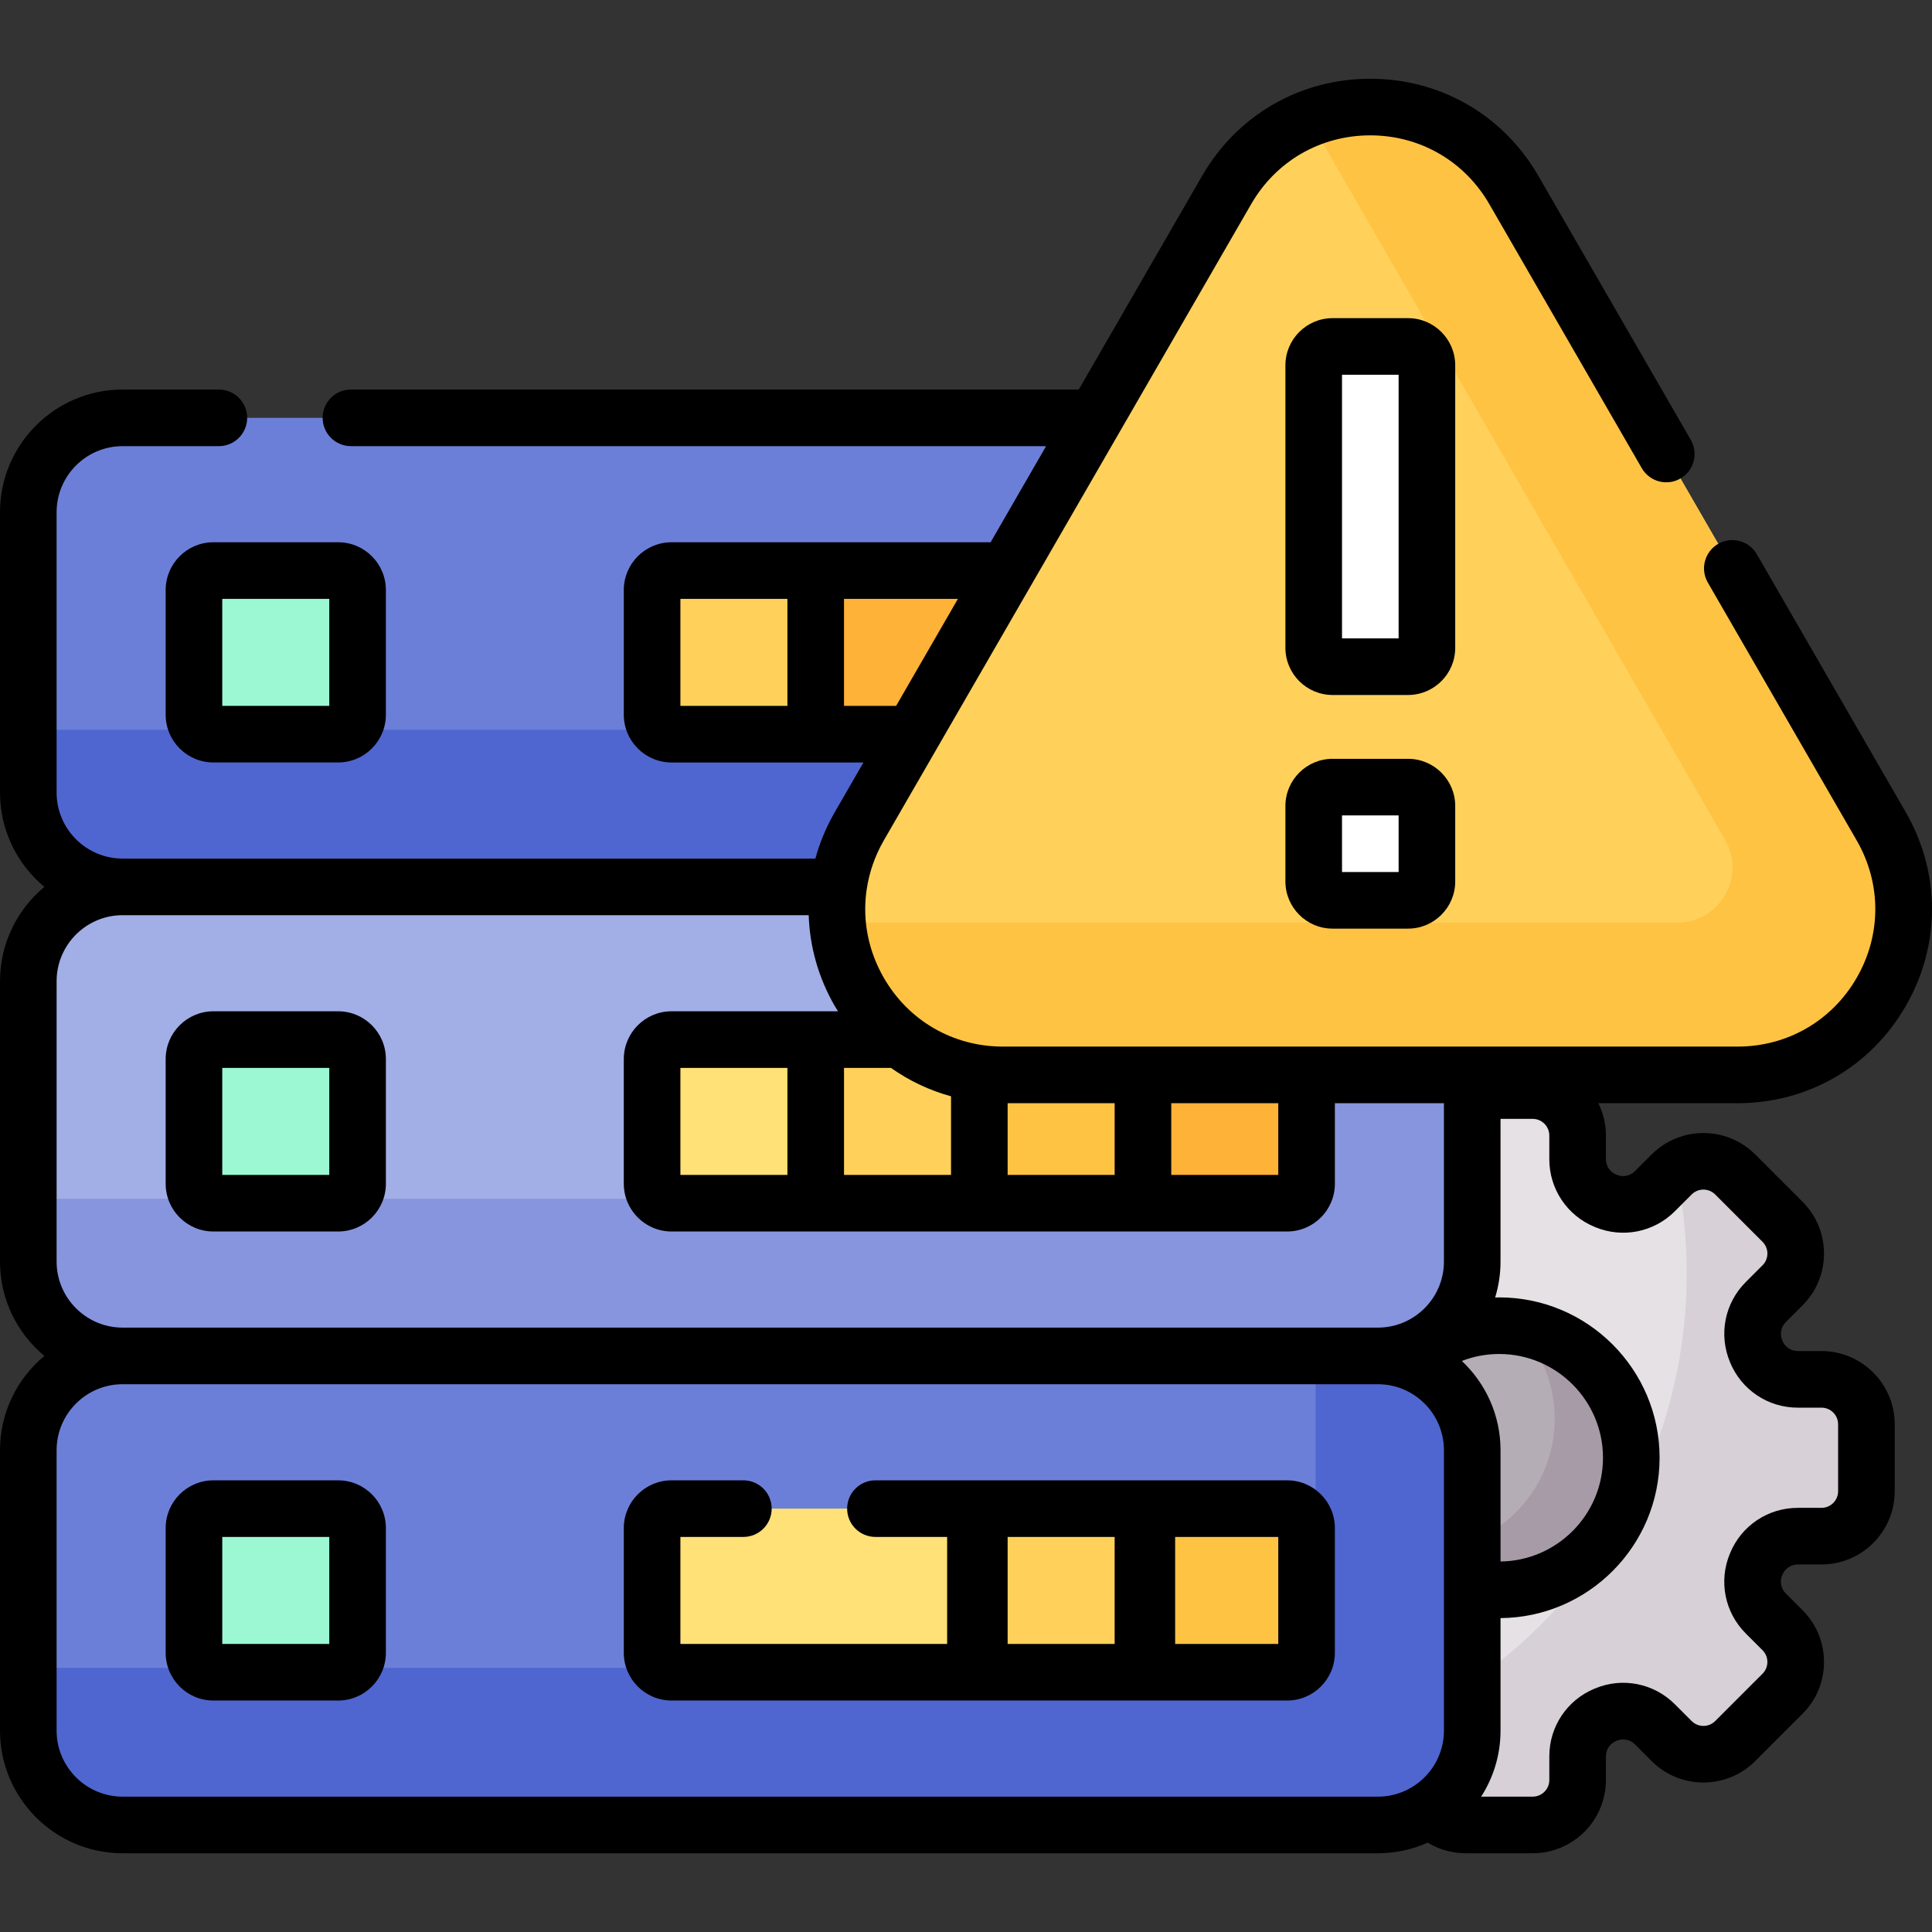
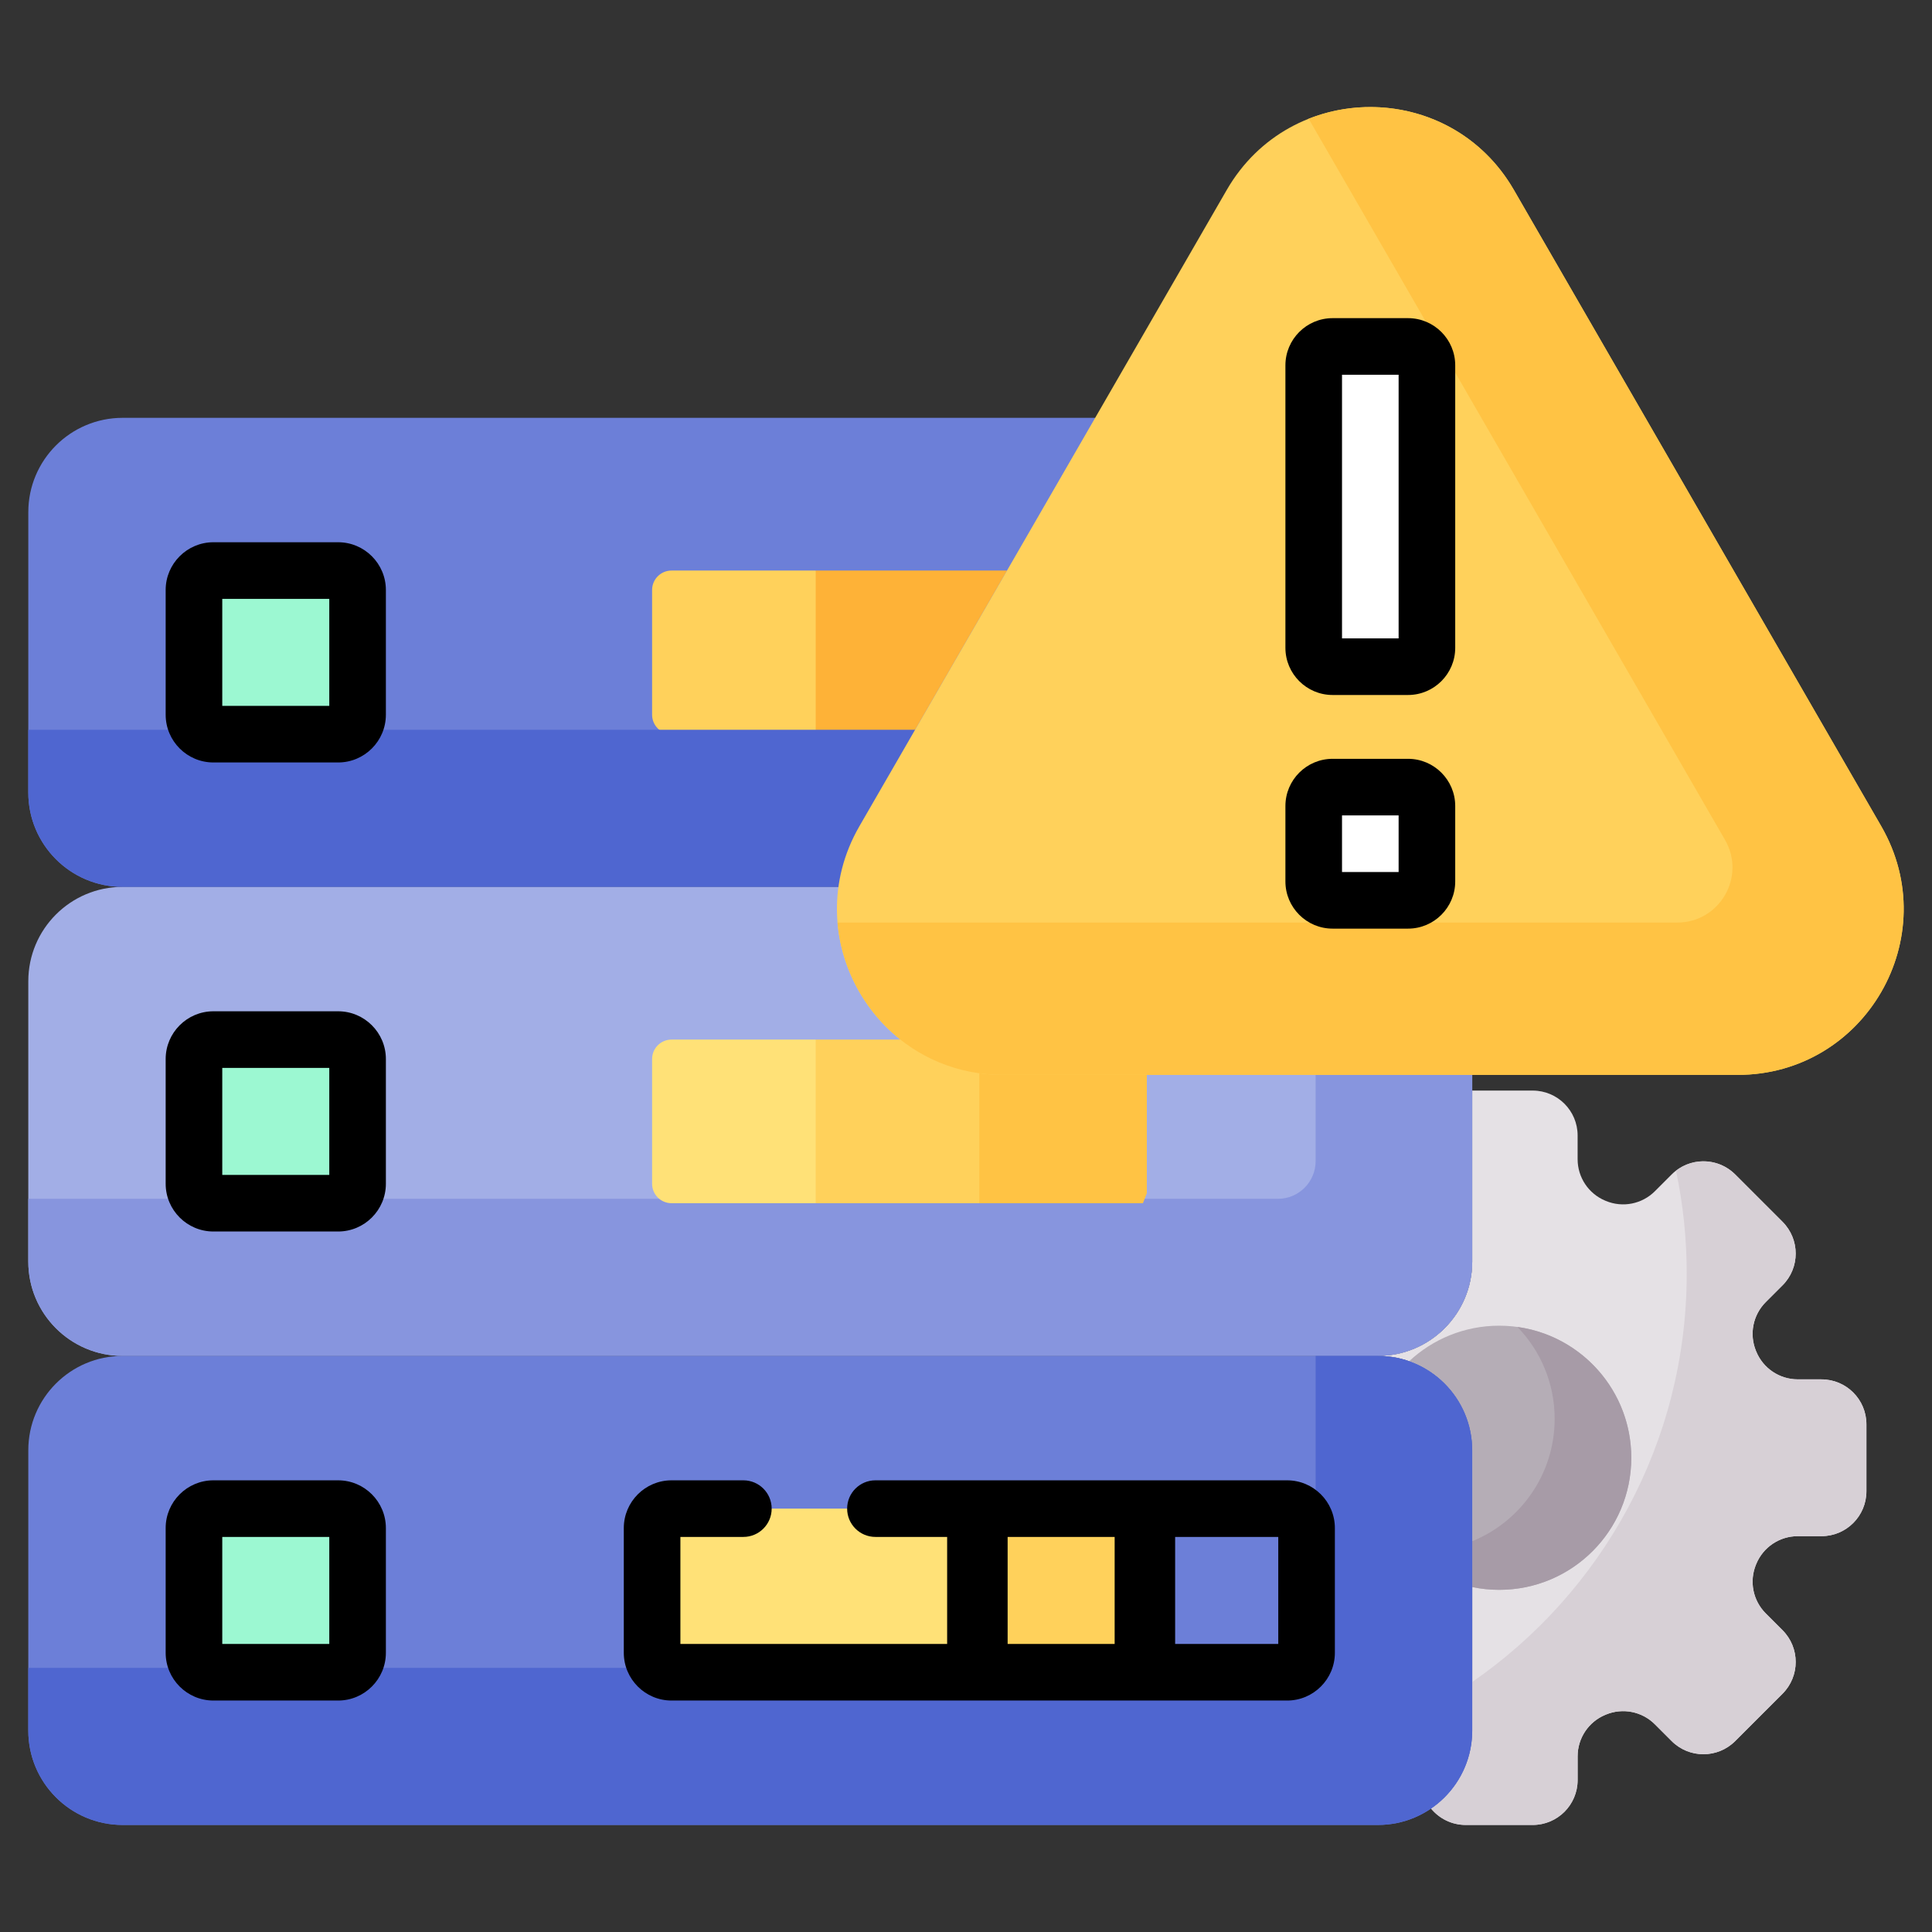
<svg xmlns="http://www.w3.org/2000/svg" id="Capa_1" enable-background="new 0 0 512 512" viewBox="0 0 512 512">
  <rect x="0" y="0" width="512" height="512" fill="#333333" stroke="none" />
  <g>
    <g>
      <g>
        <g>
          <path d="m482.712 365.544h-6.29c-4.816 0-9.155-2.902-10.993-7.354-.02-.049-.04-.097-.061-.146-1.848-4.447-.832-9.568 2.573-12.973l4.447-4.447c4.65-4.65 4.65-12.189 0-16.839l-12.544-12.544c-4.65-4.65-12.189-4.65-16.839 0l-4.447 4.447c-3.405 3.405-8.525 4.421-12.972 2.574-.049-.02-.097-.04-.146-.06-4.452-1.838-7.354-6.177-7.354-10.993v-6.29c0-6.576-5.331-11.907-11.907-11.907h-16.024v45.319c0 13.807-11.193 25-25 25 13.807 0 25 11.193 25 25v74.3c0 8.582-4.326 16.152-10.914 20.654 2.184 2.654 5.493 4.346 9.198 4.346h17.74c6.576 0 11.907-5.331 11.907-11.907v-6.29c0-4.816 2.903-9.155 7.354-10.993.049-.02.097-.04.146-.06 4.448-1.848 9.567-.832 12.973 2.573l4.447 4.447c4.65 4.65 12.189 4.65 16.839 0l12.544-12.544c4.65-4.65 4.65-12.189 0-16.839l-4.448-4.448c-3.405-3.405-4.421-8.526-2.573-12.973.021-.049.041-.097.061-.146 1.838-4.451 6.177-7.354 10.993-7.354h6.29c6.576 0 11.907-5.331 11.907-11.907v-17.74c0-6.575-5.331-11.906-11.907-11.906z" fill="#e5e1e5" />
          <path d="m482.712 365.544h-6.29c-4.816 0-9.155-2.902-10.993-7.354-.02-.049-.04-.097-.061-.146-1.848-4.447-.832-9.568 2.573-12.973l4.447-4.447c4.65-4.65 4.65-12.189 0-16.839l-12.544-12.544c-4.283-4.283-11.013-4.611-15.683-1.003 1.855 8.796 2.837 17.914 2.837 27.262 0 44.893-22.509 84.513-56.844 108.239v12.892c0 8.582-4.326 16.152-10.914 20.654 2.184 2.654 5.493 4.346 9.198 4.346h17.74c6.576 0 11.907-5.331 11.907-11.907v-6.29c0-4.816 2.903-9.155 7.354-10.993.049-.02.097-.04.146-.06 4.448-1.848 9.567-.832 12.973 2.573l4.447 4.447c4.65 4.65 12.189 4.65 16.839 0l12.544-12.544c4.65-4.65 4.65-12.189 0-16.839l-4.448-4.448c-3.405-3.405-4.421-8.526-2.573-12.973.021-.049.041-.097.061-.146 1.838-4.451 6.177-7.354 10.993-7.354h6.29c6.576 0 11.907-5.331 11.907-11.907v-17.74c.001-6.575-5.33-11.906-11.906-11.906z" fill="#d7d0d6" />
          <path d="m397.31 351.322c-9.231 0-17.622 3.58-23.876 9.419 9.738 3.417 16.722 12.686 16.722 23.591v36.256c2.31.48 4.702.734 7.153.734 19.33 0 35-15.67 35-35 .001-19.331-15.67-35-34.999-35z" fill="#b5adb6" />
          <path d="m402.139 351.661c6.1 6.299 9.861 14.878 9.861 24.339 0 14.675-9.036 27.233-21.844 32.434v12.154c2.309.48 4.701.734 7.153.734 19.33 0 35-15.67 35-35 .001-17.691-13.127-32.307-30.17-34.661z" fill="#a79ba7" />
        </g>
        <g>
          <g>
            <g>
              <path d="m365.156 235.031h-332.656c-13.807 0-25-11.193-25-25v-74.3c0-13.807 11.193-25 25-25h332.656c13.807 0 25 11.193 25 25v74.3c0 13.807-11.193 25-25 25z" fill="#6c7fd8" />
              <path d="m266.867 151.201h-50.695l-1.031 2.12v39.354l1.031 1.886h25.661z" fill="#feb237" />
              <path d="m51.402 189.406v-33.049c0-2.847 2.308-5.156 5.156-5.156h33.049c2.847 0 5.156 2.308 5.156 5.156v33.049c0 2.847-2.308 5.156-5.156 5.156h-33.049c-2.847-.001-5.156-2.309-5.156-5.156z" fill="#9cf8d2" />
              <path d="m177.967 151.201h38.205v43.36h-38.205c-2.847 0-5.156-2.308-5.156-5.156v-33.049c.001-2.847 2.309-5.155 5.156-5.155z" fill="#ffd15b" />
            </g>
            <g>
              <path d="m365.156 359.331h-332.656c-13.807 0-25-11.193-25-25v-74.3c0-13.807 11.193-25 25-25h332.656c13.807 0 25 11.193 25 25v74.3c0 13.807-11.193 25-25 25z" fill="#a2aee6" />
              <path d="m365.156 235.031h-16.5v72.669c0 5.523-4.477 10-10 10h-331.156v16.631c0 13.807 11.193 25 25 25h332.656c13.807 0 25-11.193 25-25v-74.3c0-13.807-11.193-25-25-25z" fill="#8795de" />
              <path d="m365.156 110.731h-16.5v72.669c0 5.523-4.477 10-10 10h-331.156v16.631c0 13.807 11.193 25 25 25h332.656c13.807 0 25-11.193 25-25v-74.3c0-13.807-11.193-25-25-25z" fill="#4f66d0" />
              <path d="m303.924 277.626-1.031-2.125h-43.36l-1.031 2.058v39.372l1.031 1.93h43.36l1.031-2.652z" fill="#ffc344" />
              <path d="m216.172 275.501-1.031 1.972v39.354l1.031 2.034h43.361v-43.36z" fill="#ffd15b" />
              <path d="m51.402 313.706v-33.049c0-2.847 2.308-5.156 5.156-5.156h33.049c2.847 0 5.156 2.308 5.156 5.156v33.049c0 2.847-2.308 5.156-5.156 5.156h-33.049c-2.847-.001-5.156-2.309-5.156-5.156z" fill="#9cf8d2" />
              <path d="m177.967 275.501h38.205v43.36h-38.205c-2.847 0-5.156-2.308-5.156-5.156v-33.049c.001-2.847 2.309-5.155 5.156-5.155z" fill="#ffe177" />
-               <path d="m302.893 275.501h38.205c2.847 0 5.156 2.308 5.156 5.156v33.049c0 2.847-2.308 5.156-5.156 5.156h-38.205z" fill="#feb237" />
            </g>
            <g>
              <path d="m365.156 483.631h-332.656c-13.807 0-25-11.193-25-25v-74.3c0-13.807 11.193-25 25-25h332.656c13.807 0 25 11.193 25 25v74.3c0 13.807-11.193 25-25 25z" fill="#6c7fd8" />
              <path d="m365.156 359.331h-16.5v72.669c0 5.523-4.477 10-10 10h-331.156v16.631c0 13.807 11.193 25 25 25h332.656c13.807 0 25-11.193 25-25v-74.3c0-13.807-11.193-25-25-25z" fill="#4f66d0" />
              <path d="m303.924 402.068-1.031-2.267h-43.36l-1.031 2.006v39.373l1.031 1.981h43.36l1.031-2.036z" fill="#ffd15b" />
              <path d="m51.402 438.006v-33.049c0-2.847 2.308-5.156 5.156-5.156h33.049c2.847 0 5.156 2.308 5.156 5.156v33.049c0 2.847-2.308 5.156-5.156 5.156h-33.049c-2.847-.001-5.156-2.309-5.156-5.156z" fill="#9cf8d2" />
              <path d="m172.812 404.956v33.049c0 2.847 2.308 5.156 5.156 5.156h81.565v-43.361h-81.565c-2.848.001-5.156 2.309-5.156 5.156z" fill="#ffe177" />
-               <path d="m302.893 399.801h38.205c2.847 0 5.156 2.308 5.156 5.156v33.049c0 2.847-2.308 5.156-5.156 5.156h-38.205z" fill="#ffc344" />
            </g>
          </g>
          <g>
            <path d="m325.102 50.335-97.354 168.623c-16.909 29.288 4.227 65.898 38.046 65.898h194.709c33.819 0 54.956-36.61 38.046-65.898l-97.355-168.623c-16.909-29.288-59.183-29.288-76.092 0z" fill="#ffd15b" />
            <path d="m498.549 218.958-97.355-168.623c-11.63-20.144-35.259-26.432-54.382-18.866l110.338 191.11c5.622 9.737-1.405 21.907-12.648 21.907h-222.551c1.813 21.49 19.557 40.369 43.843 40.369h194.709c33.818.001 54.955-36.609 38.046-65.897z" fill="#ffc344" />
            <g fill="#fff">
              <path d="m373.148 176.679h-20c-2.761 0-5-2.239-5-5v-74.865c0-2.761 2.239-5 5-5h20c2.761 0 5 2.239 5 5v74.864c0 2.762-2.238 5.001-5 5.001z" />
              <path d="m373.148 238.595h-20c-2.761 0-5-2.239-5-5v-20c0-2.761 2.239-5 5-5h20c2.761 0 5 2.239 5 5v20c0 2.761-2.238 5-5 5z" />
            </g>
          </g>
        </g>
      </g>
    </g>
    <g>
      <path d="m43.902 156.356v33.049c0 6.979 5.677 12.656 12.655 12.656h33.05c6.979 0 12.655-5.677 12.655-12.656v-33.049c0-6.979-5.677-12.656-12.655-12.656h-33.05c-6.978 0-12.655 5.678-12.655 12.656zm15 2.344h28.36v28.361h-28.36z" />
      <path d="m56.558 326.361h33.05c6.979 0 12.655-5.677 12.655-12.655v-33.049c0-6.979-5.677-12.656-12.655-12.656h-33.05c-6.979 0-12.655 5.677-12.655 12.656v33.049c-.001 6.978 5.676 12.655 12.655 12.655zm2.344-43.36h28.36v28.36h-28.36z" />
      <path d="m89.607 392.301h-33.05c-6.979 0-12.655 5.677-12.655 12.655v33.049c0 6.979 5.677 12.656 12.655 12.656h33.05c6.979 0 12.655-5.677 12.655-12.656v-33.049c.001-6.978-5.676-12.655-12.655-12.655zm-2.344 43.36h-28.36v-28.36h28.36z" />
      <path d="m341.099 392.301h-81.556c-.003 0-.006 0-.01 0h-27.533c-4.143 0-7.5 3.358-7.5 7.5s3.357 7.5 7.5 7.5h19.002v28.361h-70.69v-28.361h16.688c4.143 0 7.5-3.358 7.5-7.5s-3.357-7.5-7.5-7.5h-19.032c-6.979 0-12.656 5.677-12.656 12.656v33.049c0 6.979 5.678 12.656 12.656 12.656h163.131c6.979 0 12.655-5.677 12.655-12.656v-33.049c0-6.979-5.677-12.656-12.655-12.656zm-74.066 15h28.36v28.36h-28.36zm71.721 28.36h-27.329v-28.36h27.329z" />
      <path d="m385.648 96.814c0-6.893-5.607-12.5-12.5-12.5h-20c-6.893 0-12.5 5.607-12.5 12.5v74.865c0 6.893 5.607 12.5 12.5 12.5h20c6.893 0 12.5-5.607 12.5-12.5zm-15 72.365h-15v-69.865h15z" />
      <path d="m373.148 201.095h-20c-6.893 0-12.5 5.607-12.5 12.5v20c0 6.893 5.607 12.5 12.5 12.5h20c6.893 0 12.5-5.607 12.5-12.5v-20c0-6.893-5.607-12.5-12.5-12.5zm-2.5 30h-15v-15h15z" />
-       <path d="m505.027 266.64c9.297-16.103 9.297-35.33 0-51.432l-39.449-68.329c-2.07-3.588-6.66-4.816-10.245-2.745-3.587 2.071-4.816 6.658-2.745 10.245l39.449 68.329c6.585 11.406 6.585 25.026 0 36.432-6.586 11.406-18.381 18.216-31.552 18.216h-194.708c-13.171 0-24.966-6.81-31.552-18.216-4.073-7.055-5.62-14.957-4.654-22.659.048-.244.084-.491.107-.743.66-4.493 2.167-8.906 4.547-13.03l38.932-67.433c.137-.212.263-.431.379-.656l22.982-39.806c.139-.214.267-.437.384-.666l34.676-60.061c6.586-11.406 18.381-18.216 31.552-18.216s24.966 6.81 31.551 18.216l40.405 69.983c2.072 3.587 6.66 4.816 10.245 2.745 3.587-2.071 4.816-6.658 2.745-10.245l-40.405-69.983c-9.297-16.103-25.947-25.716-44.54-25.716-.002 0 0 0-.001 0-18.593 0-35.245 9.614-44.542 25.716l-32.704 56.646h-192.884c-4.143 0-7.5 3.358-7.5 7.5s3.357 7.5 7.5 7.5h184.226l-14.705 25.47h-84.553c-6.979 0-12.656 5.677-12.656 12.656v33.049c0 6.979 5.678 12.656 12.656 12.656h50.859l-7.59 13.147c-2.281 3.95-3.994 8.089-5.156 12.323h-183.581c-9.649 0-17.5-7.851-17.5-17.5v-74.3c0-9.649 7.851-17.5 17.5-17.5h25.5c4.143 0 7.5-3.358 7.5-7.5s-3.357-7.5-7.5-7.5h-25.5c-17.921 0-32.5 14.58-32.5 32.5v74.3c0 10.042 4.58 19.034 11.759 25-7.179 5.964-11.759 14.956-11.759 24.998v74.3c0 10.042 4.58 19.034 11.759 25-7.179 5.966-11.759 14.958-11.759 25v74.3c0 17.92 14.579 32.5 32.5 32.5h332.656c4.702 0 9.17-1.012 13.209-2.817 2.998 1.824 6.467 2.817 10.074 2.817h17.74c10.701 0 19.407-8.706 19.407-19.407v-6.291c0-1.785 1.066-3.379 2.699-4.053l.179-.074c1.647-.685 3.528-.312 4.791.95l4.447 4.448c7.566 7.566 19.878 7.566 27.446 0l12.543-12.543c3.666-3.666 5.686-8.539 5.686-13.723s-2.02-10.058-5.685-13.723l-4.447-4.447c-1.263-1.263-1.636-3.144-.973-4.741l.089-.213c.681-1.65 2.274-2.716 4.06-2.716h6.29c10.701 0 19.407-8.706 19.407-19.407v-17.74c0-10.701-8.706-19.407-19.407-19.407h-6.29c-1.785 0-3.379-1.066-4.088-2.784-.003-.006-.036-.086-.039-.093-.685-1.649-.312-3.53.951-4.792l4.446-4.447c3.666-3.666 5.686-8.539 5.686-13.723s-2.02-10.058-5.685-13.723l-12.544-12.544c-7.566-7.565-19.877-7.568-27.447 0l-4.447 4.448c-1.263 1.264-3.142 1.636-4.79.95-.005-.002-.155-.064-.16-.066-1.651-.682-2.718-2.276-2.718-4.061v-6.29c0-3.076-.739-5.976-2.018-8.563h36.916c18.595 0 35.246-9.614 44.543-25.716zm-194.633 25.716h28.36v19.005h-28.36zm-43.361 0h28.36v19.005h-28.36zm-58.36-105.295h-28.361v-28.361h28.361zm15 0v-28.361h30.188l-16.374 28.36h-13.814zm0 95.94h12.439c4.809 3.405 10.175 5.962 15.921 7.526v20.834h-28.36zm158.983 175.63c0 9.649-7.851 17.5-17.5 17.5h-332.656c-9.649 0-17.5-7.851-17.5-17.5v-74.3c0-9.649 7.851-17.5 17.5-17.5h332.656c9.649 0 17.5 7.851 17.5 17.5zm0-124.3c0 9.649-7.851 17.5-17.5 17.5h-332.656c-9.649 0-17.5-7.851-17.5-17.5v-74.3c0-9.649 7.851-17.5 17.5-17.5h181.816c.265 8.293 2.553 16.546 6.919 24.108.269.466.565.907.846 1.361h-44.113c-6.979 0-12.656 5.677-12.656 12.656v33.049c0 6.978 5.678 12.655 12.656 12.655h163.13c6.979 0 12.656-5.677 12.656-12.656v-21.35h28.902zm-173.983-51.33v28.36h-28.361v-28.36zm178.728 77.668c3.129-1.21 6.479-1.847 9.909-1.847 15.163 0 27.5 12.336 27.5 27.5 0 15.047-12.15 27.304-27.153 27.491v-29.481c-.001-9.321-3.95-17.731-10.256-23.663zm56.461-39.678 4.446-4.447c1.719-1.719 4.517-1.718 6.233 0l12.545 12.545c.832.832 1.291 1.939 1.291 3.116s-.459 2.284-1.292 3.116l-4.447 4.447c-5.572 5.572-7.219 13.875-4.182 21.188l.04.096c3.008 7.285 10.044 11.992 17.925 11.992h6.29c2.43 0 4.407 1.977 4.407 4.407v17.74c0 2.43-1.978 4.407-4.407 4.407h-6.29c-7.881 0-14.917 4.707-17.925 11.991-.01.025-.044.105-.054.131-3.023 7.278-1.377 15.582 4.195 21.154l4.448 4.448c.832.832 1.291 1.939 1.291 3.116s-.459 2.284-1.292 3.116l-12.544 12.544c-1.719 1.719-4.514 1.718-6.232 0l-4.446-4.448c-5.574-5.573-13.88-7.219-21.121-4.21l-.163.067c-7.285 3.007-11.992 10.043-11.992 17.925v6.291c0 2.43-1.978 4.407-4.407 4.407h-13.659c3.245-5.056 5.135-11.059 5.135-17.5v-29.818c23.275-.188 42.153-19.173 42.153-42.491 0-23.435-19.065-42.5-42.5-42.5-.36 0-.719.016-1.078.025.924-3.011 1.424-6.206 1.424-9.516v-37.819h8.523c2.43 0 4.407 1.977 4.407 4.407v6.29c0 7.88 4.707 14.917 11.991 17.925l.131.054c7.283 3.024 15.585 1.377 21.156-4.196z" />
    </g>
  </g>
  <g />
  <g />
  <g />
  <g />
  <g />
  <g />
  <g />
  <g />
  <g />
  <g />
  <g />
  <g />
  <g />
  <g />
  <g />
</svg>